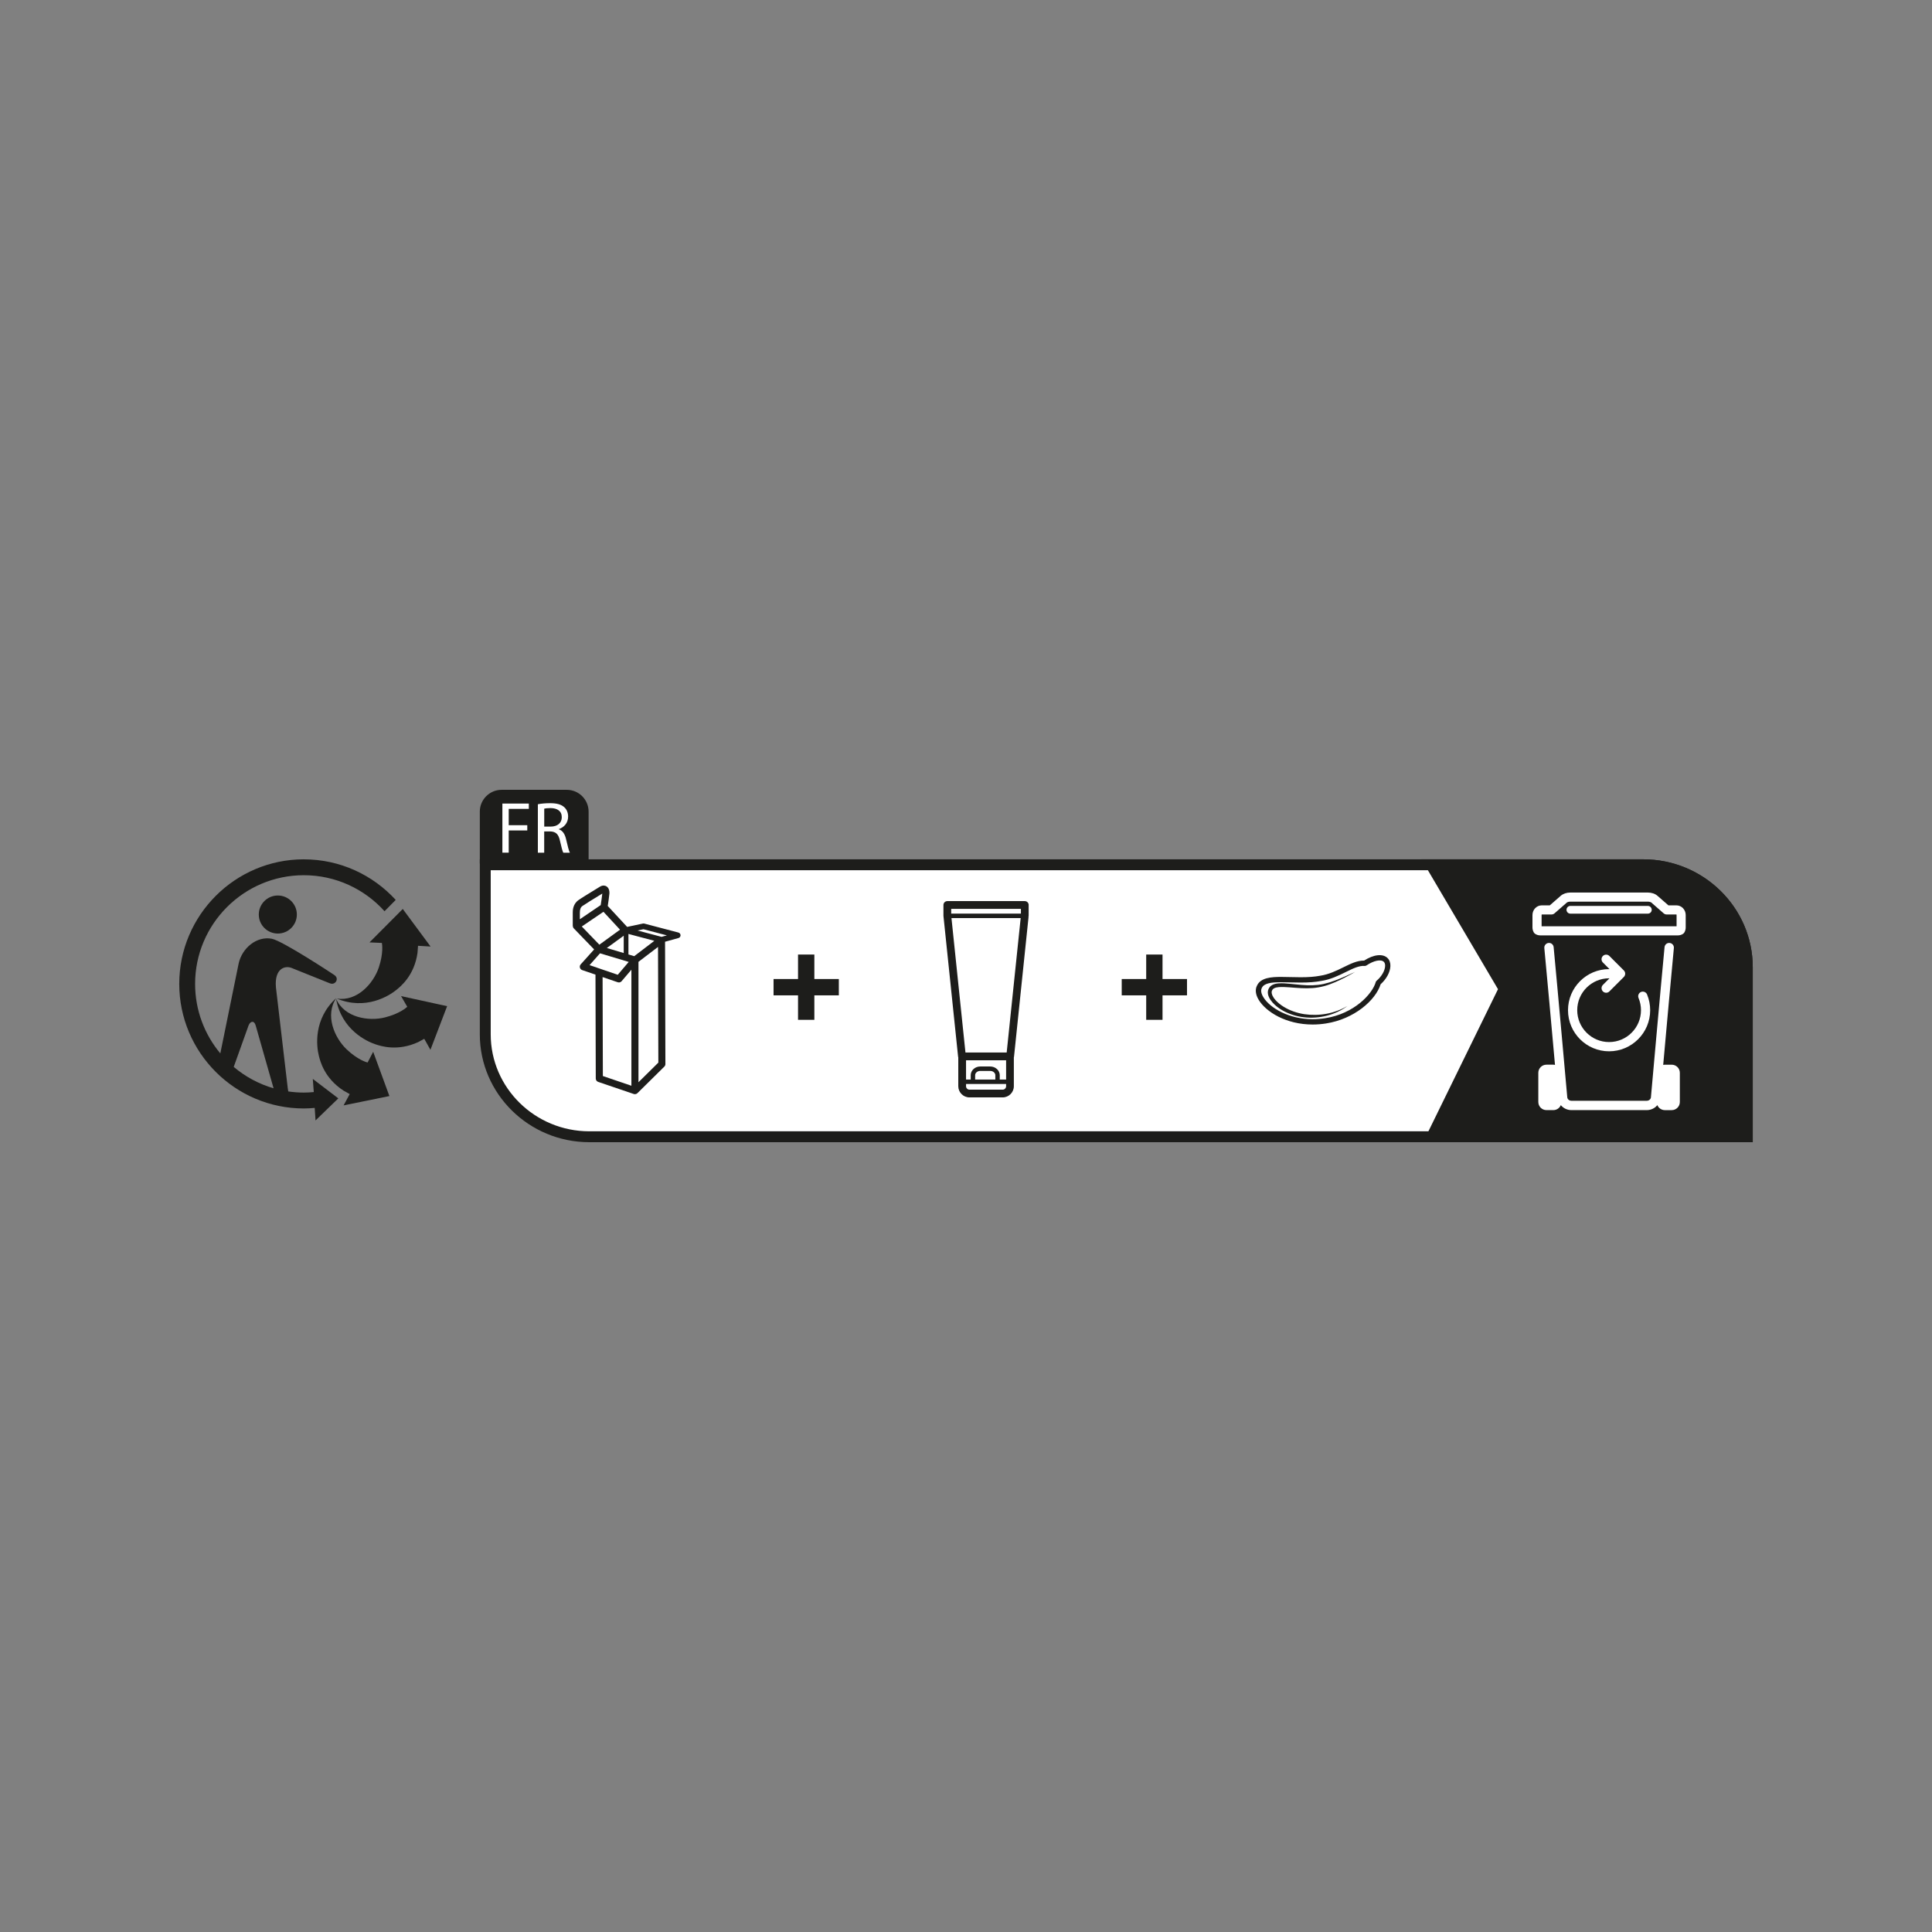
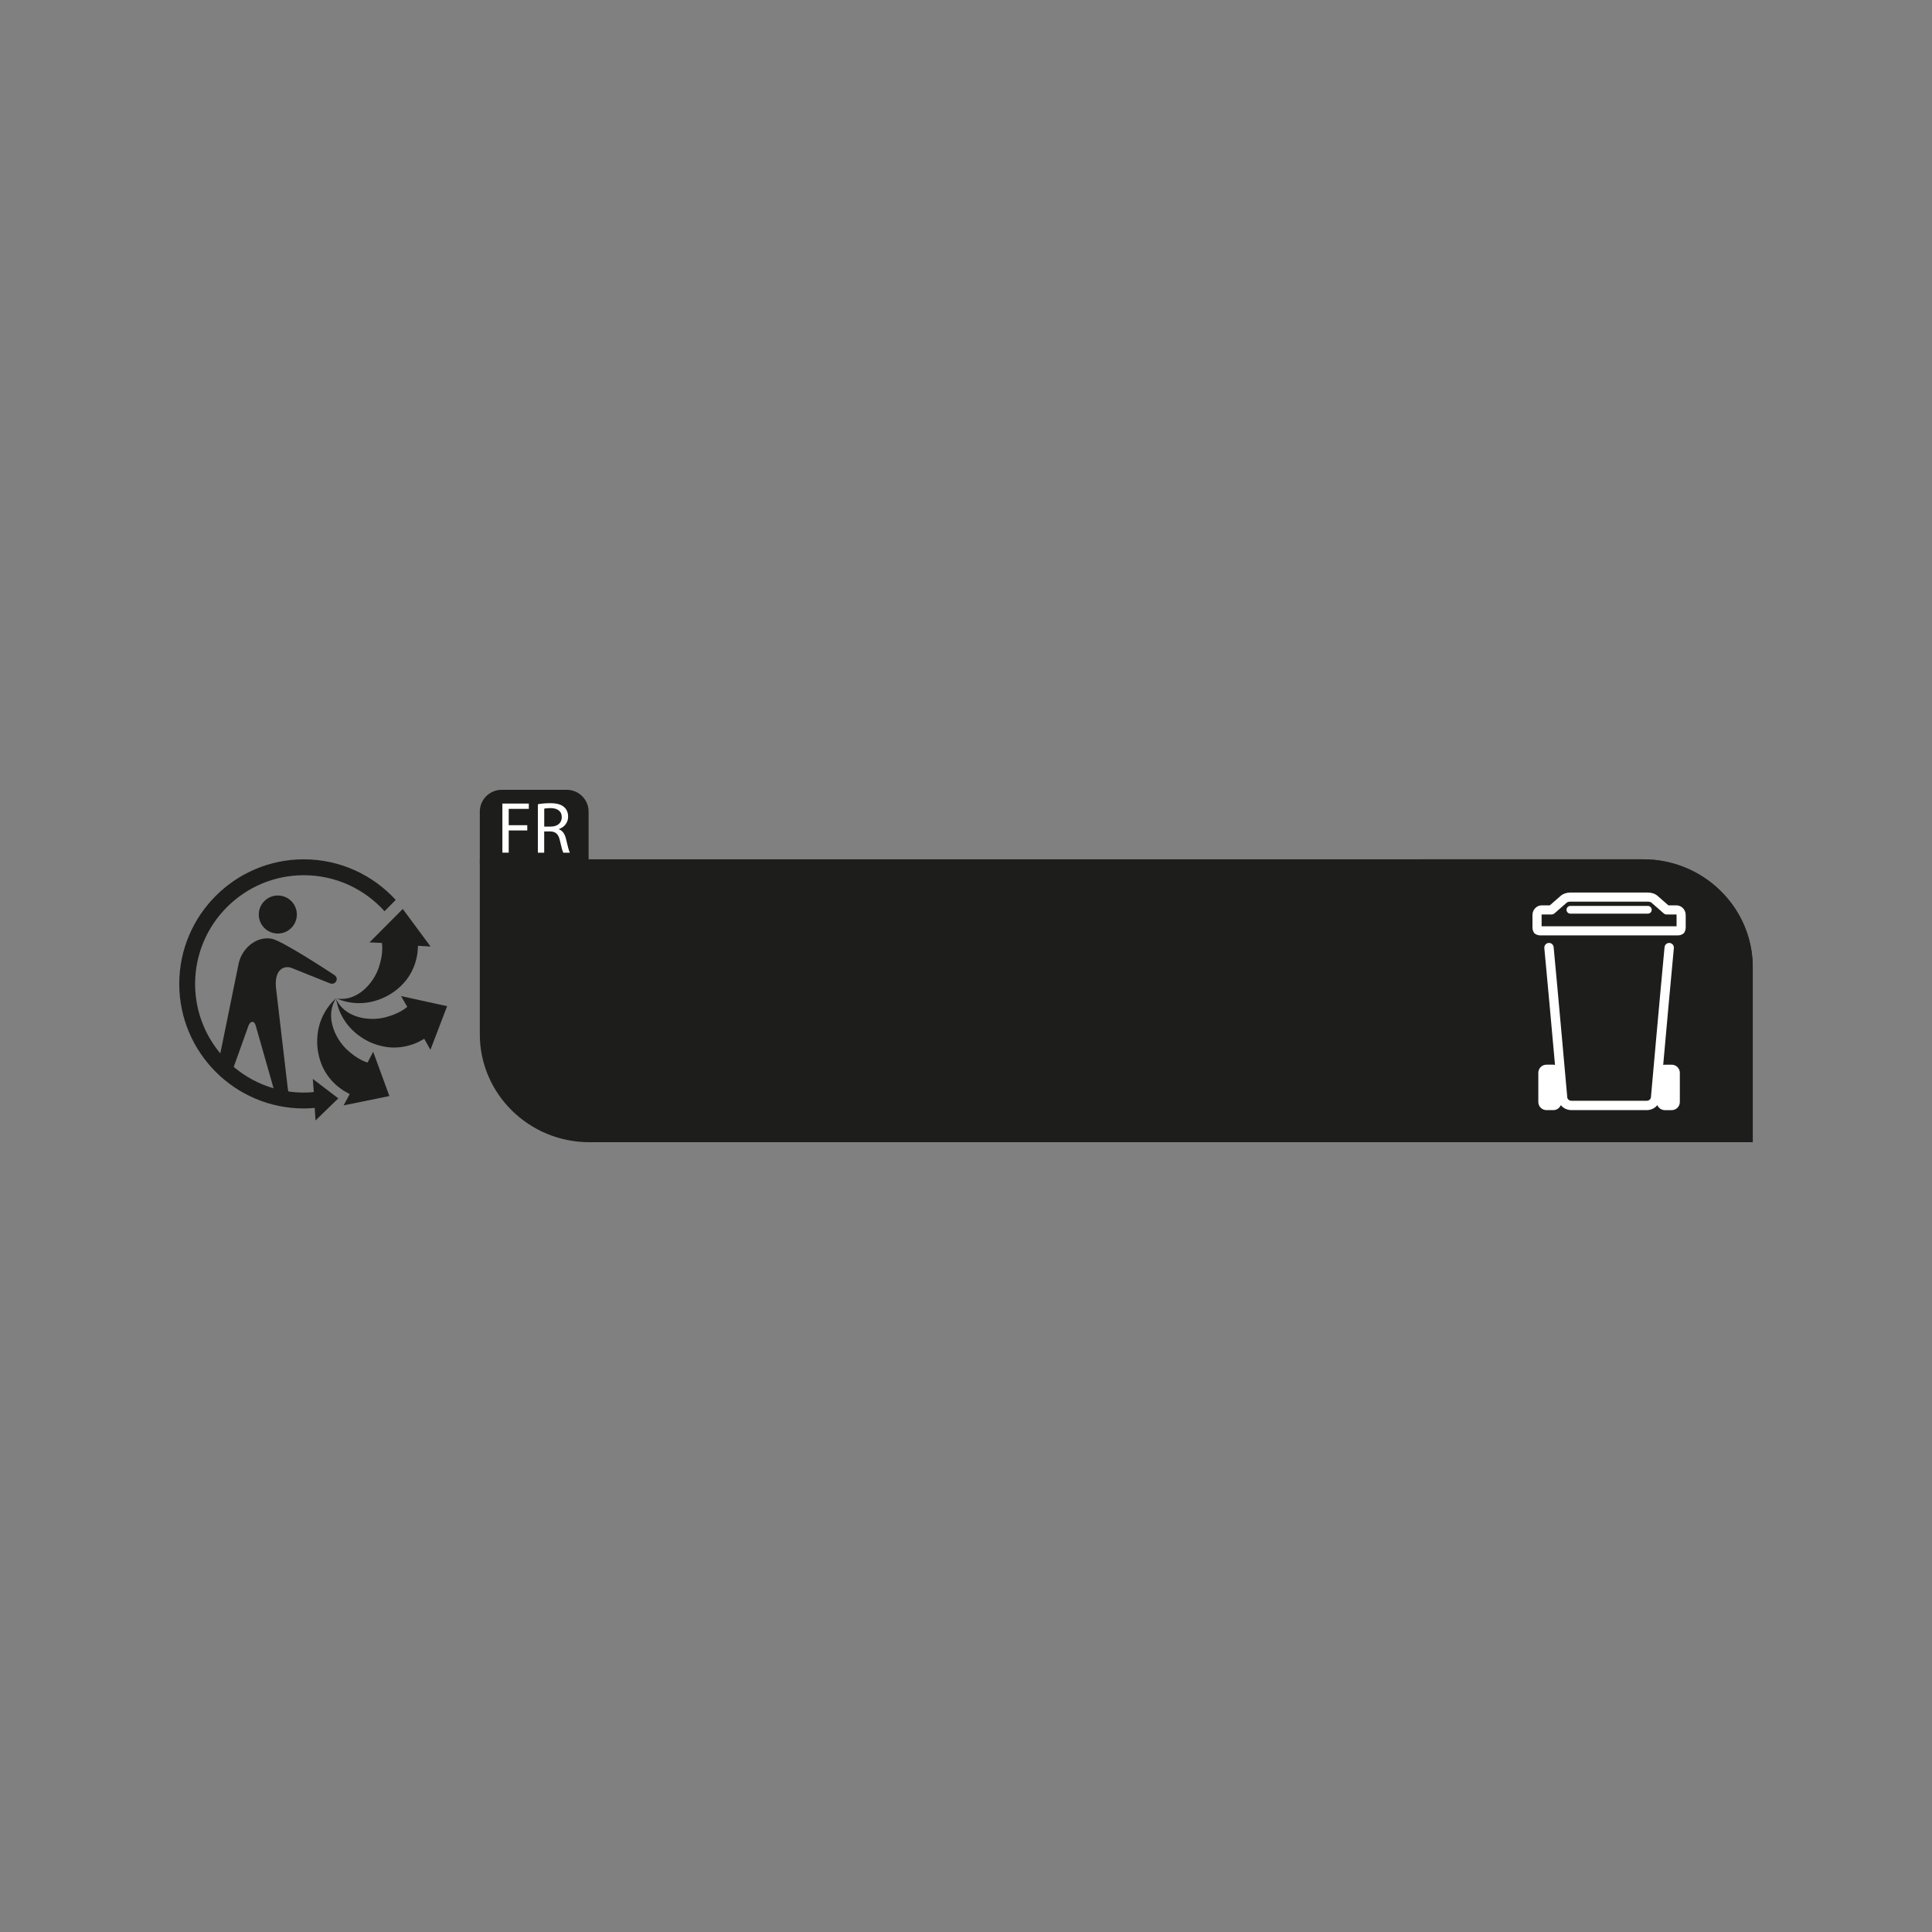
<svg xmlns="http://www.w3.org/2000/svg" viewBox="0 0 100 100" height="100" width="100" data-sanitized-data-name="Info-tri" data-name="Info-tri" id="b">
  <rect x="0" y="0" width="100" height="100" fill="#808080" stroke="none" />
  <path fill="#1d1d1b" d="m85.053,44.478H24.835v9.058c0,3.079,2.543,5.584,5.669,5.584h60.218v-9.058c0-3.079-2.543-5.584-5.669-5.584Z" />
-   <path fill="#fff" d="m30.504,58.556c-2.815,0-5.105-2.252-5.105-5.02v-8.494h59.655c2.815,0,5.105,2.252,5.105,5.02v8.494H30.504Z" />
-   <path fill="#1d1d1b" d="m43.418,51.519h-1.267v1.267h-.845v-1.267h-1.267v-.845h1.267v-1.267h.845v1.267h1.267v.845Z" />
  <path fill="#1d1d1b" d="m61.439,51.519h-1.267v1.267h-.845v-1.267h-1.267v-.845h1.267v-1.267h.845v1.267h1.267v.845Z" />
  <g>
    <path fill="#1d1d1b" d="m17.407,51.658c-.605.891-.091,2.061.534,2.655.569.54,1.025.668,1.085.683l.29-.556.839,2.292-2.37.482.315-.584-.32-.18c-.998-.649-1.209-1.533-1.278-1.809-.119-.475-.296-1.895.905-2.983" />
    <path fill="#1d1d1b" d="m17.396,51.696c.431.986,1.695,1.177,2.531.965.74-.188,1.092-.493,1.152-.549l-.003-.006-.317-.548,2.384.521-.864,2.259-.319-.569-.312.169c-1.082.498-1.942.204-2.212.116-.465-.153-1.761-.761-2.04-2.357" />
    <path fill="#1d1d1b" d="m21.611,49.315c-.165,1.179-.876,1.745-1.097,1.924-.38.309-1.591,1.071-3.086.445,1.063.17,1.906-.791,2.179-1.609.245-.733.173-1.197.159-1.269h-.008s-.633-.028-.633-.028l1.722-1.73,1.439,1.944-.649-.038-.027.361Z" />
    <path fill-rule="evenodd" fill="#1d1d1b" d="m14.38,48.32c-.544,0-.985-.44-.985-.984s.441-.985.985-.985.985.441.985.985-.441.984-.985.984" />
    <path fill="#1d1d1b" d="m15.726,44.478c-3.555,0-6.448,2.893-6.448,6.448s2.893,6.448,6.448,6.448c.19,0,.377-.012.563-.029l.043.648,1.179-1.141-1.32-1.007.05.68c-.17.016-.341.027-.515.027-.273,0-.541-.021-.805-.059l-.027-.171-.612-5.22c-.084-.985.479-1.143.826-.995l1.955.785c.225.097.332-.091.332-.091,0,0,.127-.196-.099-.341,0,0-2.666-1.766-3.234-1.872-.775-.145-1.542.483-1.713,1.301l-.945,4.636c-.814-.976-1.305-2.231-1.305-3.598,0-3.102,2.524-5.626,5.626-5.626,1.657,0,3.149.72,4.179,1.864l.578-.586c-1.18-1.29-2.875-2.1-4.757-2.1m-2.871,8.628c.084-.231.21-.216.21-.216,0,0,.113-.024.176.208l.921,3.231c-.768-.223-1.468-.604-2.063-1.107l.757-2.115Z" />
  </g>
  <g>
    <path fill="#1d1d1b" d="m73.659,59.12l3.877-7.92-3.961-6.722h11.478c3.126,0,5.669,2.505,5.669,5.584v9.058h-17.063Z" />
    <path fill="#1d1d1b" d="m85.053,45.042h-10.492l3.615,6.134-3.614,7.382h15.597v-8.495c0-2.768-2.29-5.021-5.106-5.021Z" />
  </g>
  <g>
    <g>
      <path fill="#fff" d="m86.53,55.109h-.358c-.029,0-.058.003-.085.009.167-1.865.426-4.744.552-6.047.013-.133-.085-.251-.218-.264-.135-.014-.251.085-.264.217-.192,2.002-.701,7.719-.706,7.776-.01.097-.104.175-.214.175h-3.901c-.11,0-.204-.078-.214-.175-.005-.057-.514-5.774-.706-7.776-.013-.133-.129-.232-.264-.217-.133.013-.23.131-.218.264.125,1.303.385,4.181.552,6.046-.027-.006-.056-.009-.085-.009h-.358c-.231,0-.42.188-.42.419v1.512c0,.231.188.42.42.42h.358c.174,0,.323-.106.387-.258.128.158.326.258.548.258h3.901c.222,0,.419-.1.547-.257.063.151.213.258.387.258h.358c.231,0,.419-.188.419-.42v-1.512c0-.231-.188-.419-.419-.419Z" />
      <g>
        <path fill="#fff" d="m86.774,46.861h-.417l-.568-.496c-.122-.106-.302-.167-.495-.167h-4.014c-.193,0-.373.061-.495.167l-.568.496h-.417c-.265,0-.48.225-.48.502v.638c0,.089.022.177.065.254.018.033.045.062.076.082.077.051.166.078.258.078h7.134c.091,0,.181-.027.258-.078.032-.021.058-.049.076-.082.043-.077.065-.165.065-.254v-.638c0-.277-.215-.502-.48-.502Zm.007,1.083h-6.988v-.581c0-.02.009-.029.007-.03h.506c.057,0,.112-.021.155-.058l.634-.555c.028-.024.097-.051.184-.051h4.014c.087,0,.156.026.184.051l.634.555c.043.038.098.058.155.058h.506s.007.01.007.03v.581Z" />
        <path fill="#fff" d="m85.293,46.89h-4.011c-.111,0-.2.09-.2.2s.089.2.2.2h4.011c.111,0,.2-.09.2-.2s-.089-.2-.2-.2Z" />
      </g>
    </g>
-     <path fill="#fff" d="m85.252,51.473c-.051-.122-.191-.179-.312-.129-.122.05-.18.19-.129.312.083.201.126.413.126.631,0,.91-.74,1.65-1.65,1.65s-1.65-.74-1.65-1.65.74-1.65,1.65-1.65c.006,0,.013.001.019.001l-.34.34c-.093.093-.093.244,0,.337.047.047.107.07.168.07s.122-.023.168-.07l.748-.748c.093-.093.093-.244,0-.337l-.748-.748c-.093-.093-.244-.093-.337,0s-.093.244,0,.337l.343.343c-.007,0-.014-.001-.022-.001-1.173,0-2.126.954-2.126,2.127s.954,2.127,2.126,2.127,2.127-.954,2.127-2.127c0-.281-.054-.555-.161-.814Z" />
  </g>
  <path fill="#1d1d1b" d="m35.118,48.269l-1.77-.465c-.022-.006-.045-.006-.068-.002l-.82.174-1.003-1.083c.024-.16.075-.497.085-.636.013-.176-.043-.315-.155-.382-.047-.028-.175-.082-.342.024-.044.028-.142.088-.262.161-.298.182-.705.432-.843.531-.294.21-.294.541-.294.65v.684s.005,0,.005,0c0,.047.015.093.048.127l1.053,1.09-.695.773c-.041.046-.057.109-.041.169s.06.107.118.127l.688.235.015,5.379c0,.078.05.148.124.173l1.843.627c.019.007.039.01.059.01.021,0,.043-.005.063-.012.007-.002.012-.006.018-.009.009-.004.018-.007.026-.013.003-.002.005-.007.008-.009.004-.004.01-.005.014-.009l1.395-1.377c.035-.035.055-.082.054-.131l-.018-6.331.695-.192c.064-.018.108-.076.107-.142,0-.066-.045-.124-.109-.141Zm-2.834.164v.896l-.874-.261.874-.635Zm.542,1.058l-.298-.089v-1.061l1.34.356-1.042.795Zm-2.673-2.601c.128-.091.545-.347.821-.516.078-.047.146-.089.201-.123-.013.14-.059.451-.082.596l-1.08.733v-.338c0-.179.04-.281.139-.352Zm1.082.304l.857.926-1.069.777-.909-.942,1.121-.761Zm1.307,2.595l-.567.665-1.46-.499.542-.612,1.485.446Zm-1.352.784l.785.268c.019.007.039.01.059.01.053,0,.104-.023.14-.064l.507-.595v6.006l-1.477-.503-.014-5.122Zm1.857,5.442v-6.231l1.012-.771.017,5.987-1.028,1.015Zm1.195-7.524l-1.243-.329.308-.065,1.211.318-.275.076Z" />
  <g>
    <path fill="#1d1d1b" d="m71.824,49.593c-.245-.246-.727-.192-1.217.127-.359-.007-.704.166-1.078.349-.351.173-.749.368-1.203.436-.282.053-.603.077-1.01.077-.183,0-.362-.005-.535-.009-.163-.004-.319-.008-.468-.008-.508,0-1.067.036-1.254.457-.104.205-.07.468.097.74.374.61,1.406,1.267,2.787,1.267h0c.226,0,.456-.018.684-.054,1.459-.223,2.575-1.199,2.834-2.031.301-.269.493-.624.505-.935.007-.173-.043-.317-.143-.416Zm-.572,1.169c-.021.018-.036.041-.043.068-.173.62-1.126,1.645-2.622,1.873-.214.034-.43.051-.642.051h0c-1.218,0-2.206-.571-2.552-1.136-.115-.187-.146-.355-.083-.478.11-.249.482-.3,1.005-.3.146,0,.3.004.461.008.175.004.357.009.542.009.425,0,.762-.026,1.056-.081.491-.073.909-.279,1.278-.461.372-.183.687-.34.986-.319.03.002.061-.006.087-.023.375-.254.755-.337.906-.185.056.056.065.146.063.211-.009.244-.182.543-.44.764Z" />
    <path fill="#1d1d1b" d="m65.867,51.222c.019-.027.045-.049.078-.067.066-.036.154-.054.244-.062.183-.015.377-.001.571.012.388.03.786.067,1.185.037.1-.007.199-.019.298-.037.098-.019.195-.036.292-.063.193-.051.379-.122.56-.2.362-.157.71-.34,1.048-.539-.356.165-.711.33-1.079.461-.183.065-.369.124-.556.166-.092.021-.189.034-.285.047-.095.011-.191.018-.286.021-.385.012-.77-.038-1.161-.076-.196-.018-.394-.039-.603-.023-.104.009-.213.026-.322.083-.053.028-.105.07-.143.123-.039.057-.061.101-.078.172-.025.129.009.248.056.347.048.1.111.187.18.265.14.157.304.282.478.387.351.206.744.331,1.143.377.797.093,1.625-.114,2.257-.584-.676.401-1.48.535-2.235.424-.377-.059-.744-.184-1.065-.382-.16-.098-.31-.215-.43-.352-.06-.068-.112-.143-.148-.22-.035-.077-.055-.157-.042-.222.004-.025.025-.071.042-.094Z" />
  </g>
  <path fill="#1d1d1b" d="m53.244,46.842c0-.111-.09-.201-.201-.201h-4.01c-.111,0-.201.09-.201.201v.561s.002.007.002.01c0,.004-.001.007,0,.01l.757,7.274c.001.011.006.02.009.03v1.495c0,.319.26.579.579.579h1.718c.319,0,.579-.26.579-.579v-1.495c.003-.01.008-.019.009-.03l.751-7.222c0-.009-.002-.018-.003-.027.004-.015.009-.03.009-.046v-.561Zm-.402.201v.246h-3.608v-.246h3.608Zm-.767,8.834h-.328v-.223c0-.25-.221-.453-.493-.453h-.517c-.272,0-.493.203-.493.453v.223h-.242v-.998h2.074v.998Zm-1.602,0v-.223c0-.123.118-.223.264-.223h.517c.145,0,.264.1.264.223v.223h-1.045Zm1.425.524h-1.718c-.098,0-.178-.08-.178-.178v-.117h2.074v.117c0,.098-.08.178-.178.178Zm.208-1.924h-2.134l-.724-6.958h3.582l-.724,6.958Z" />
  <path fill="#1d1d1b" d="m24.835,44.698v-2.691c0-.619.507-1.126,1.126-1.126h3.379c.619,0,1.126.507,1.126,1.126v2.691h-5.631Z" />
  <g>
    <path fill="#fff" d="m26.003,41.593h1.369v.275h-1.041v.844h.961v.272h-.961v1.15h-.328v-2.541Z" />
    <path fill="#fff" d="m27.841,41.627c.166-.034.404-.054.63-.054.351,0,.577.064.735.208.128.113.2.286.2.483,0,.335-.211.558-.479.649v.011c.196.068.313.249.373.513.083.355.143.6.196.698h-.34c-.041-.071-.098-.29-.17-.607-.075-.351-.211-.483-.509-.494h-.309v1.101h-.328v-2.507Zm.328,1.157h.336c.351,0,.573-.192.573-.483,0-.327-.237-.471-.584-.475-.158,0-.272.015-.324.03v.927Z" />
  </g>
</svg>